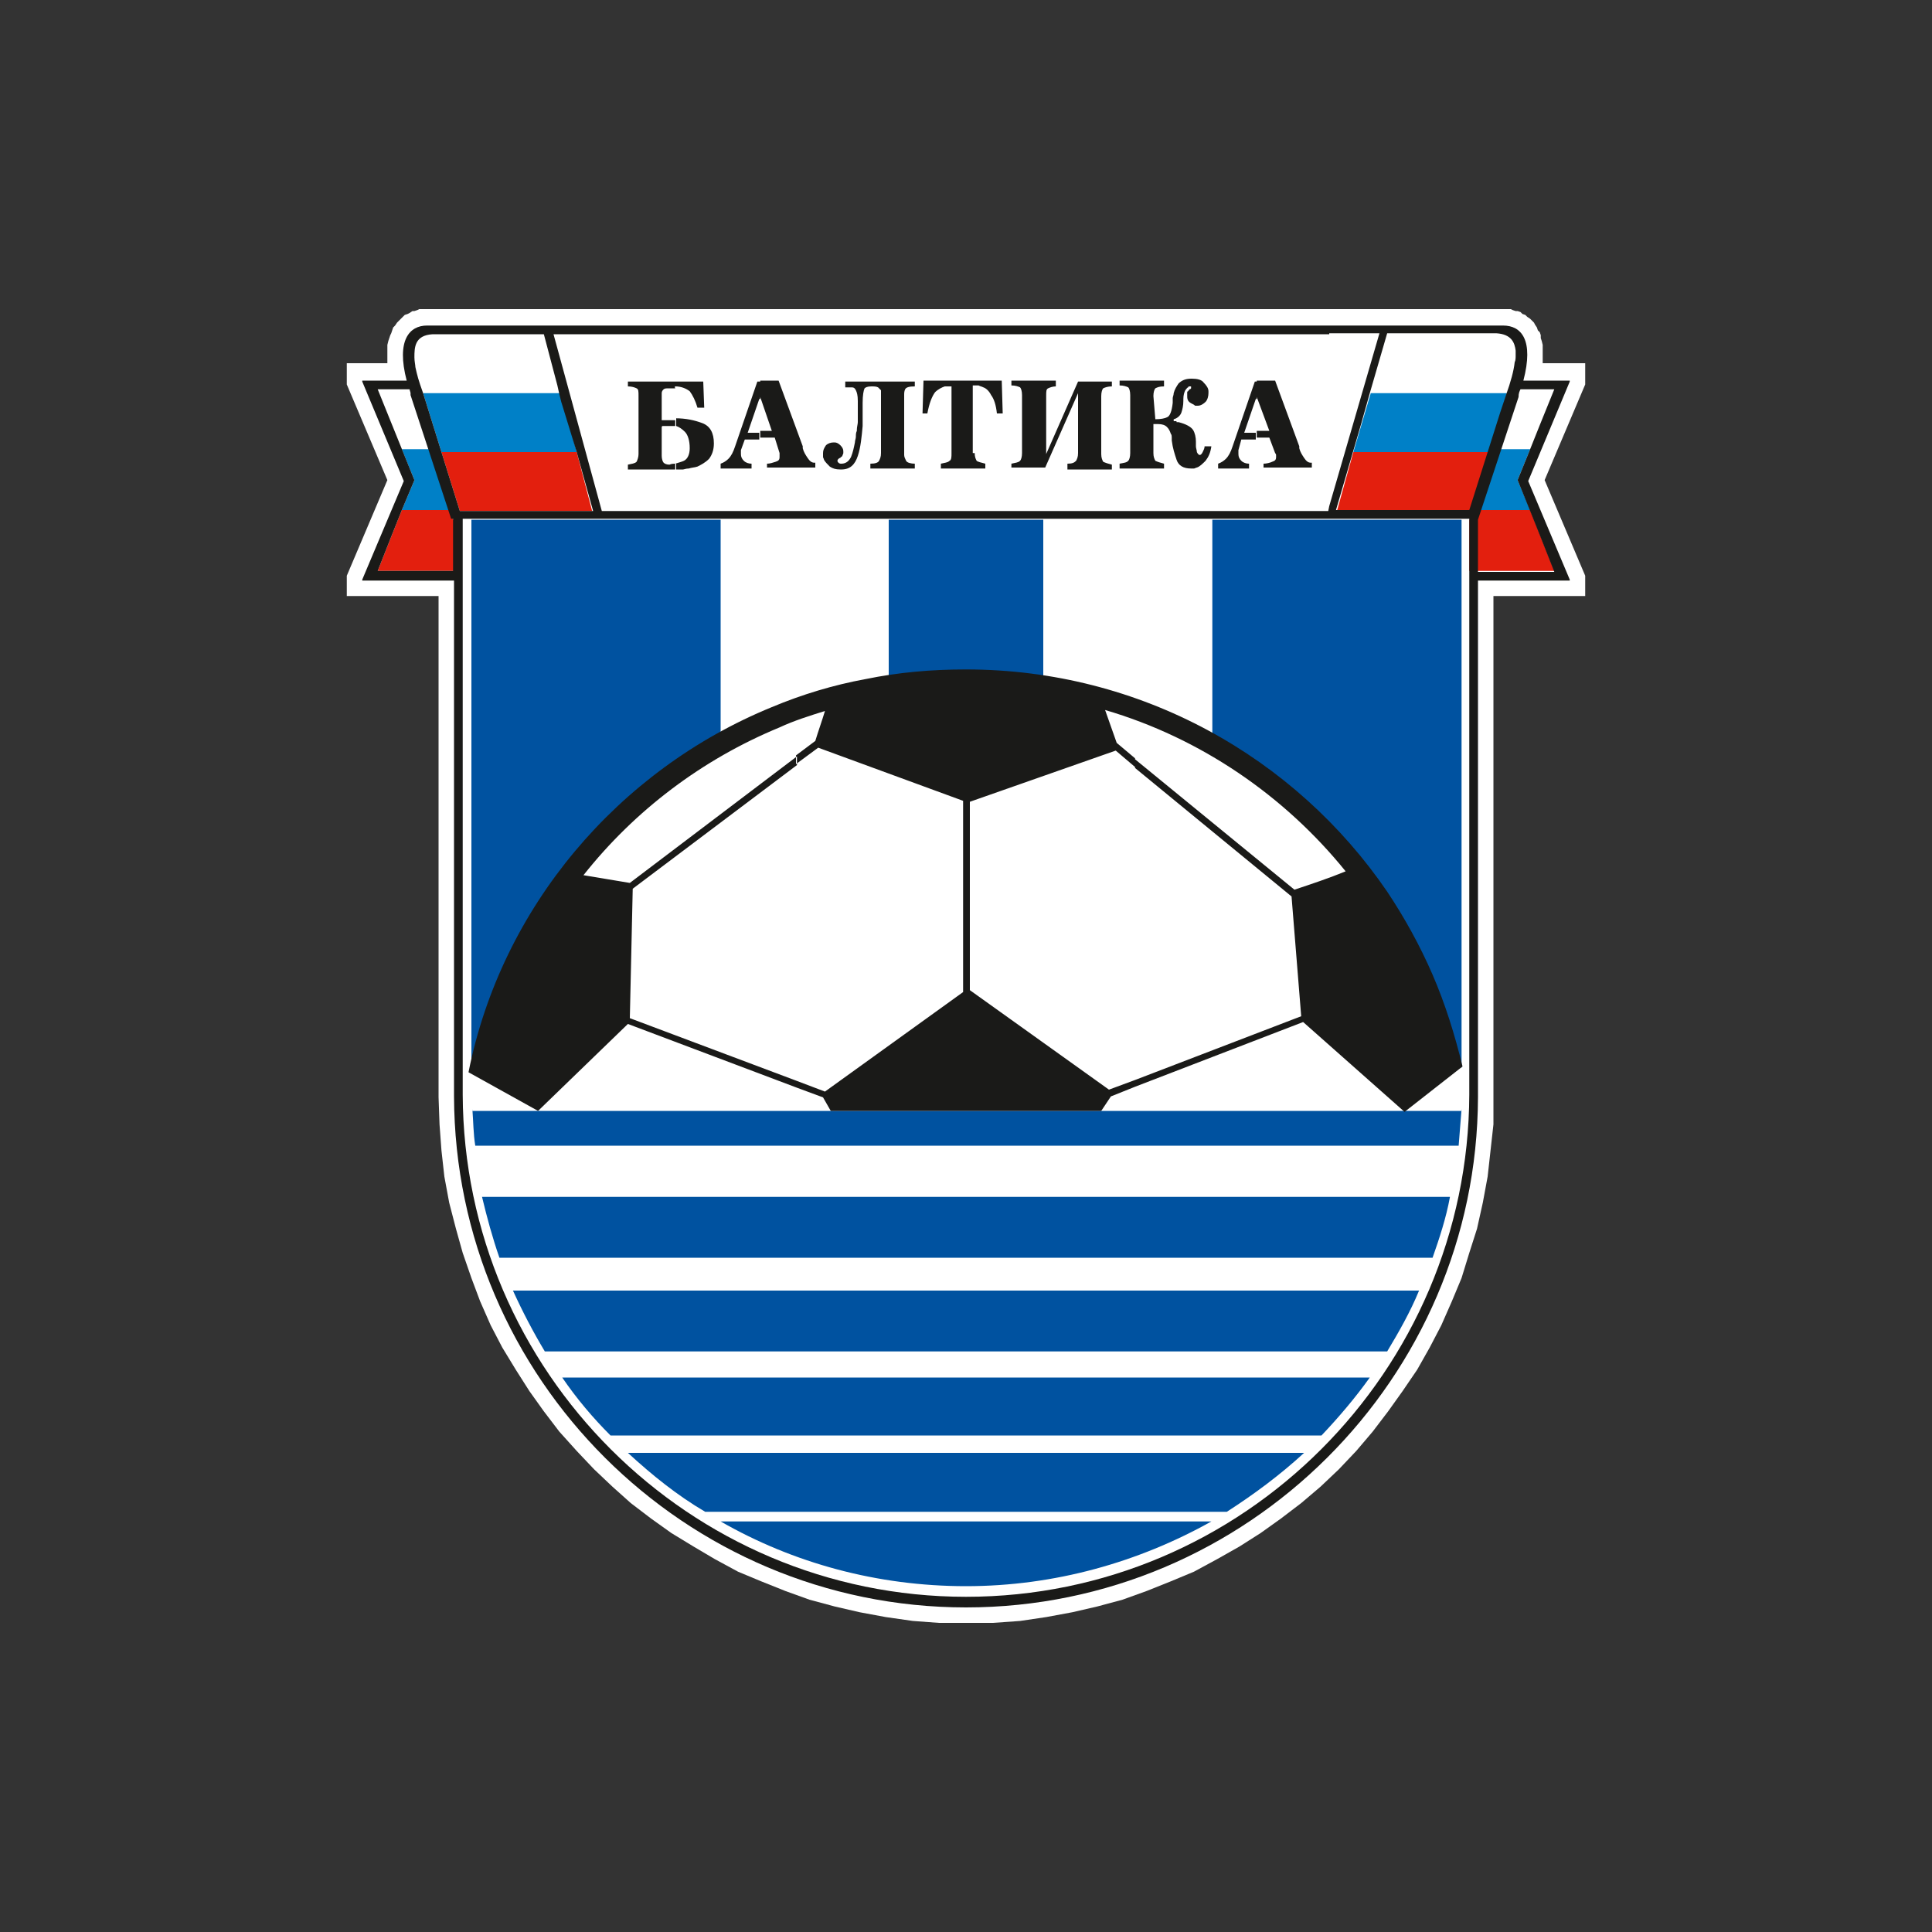
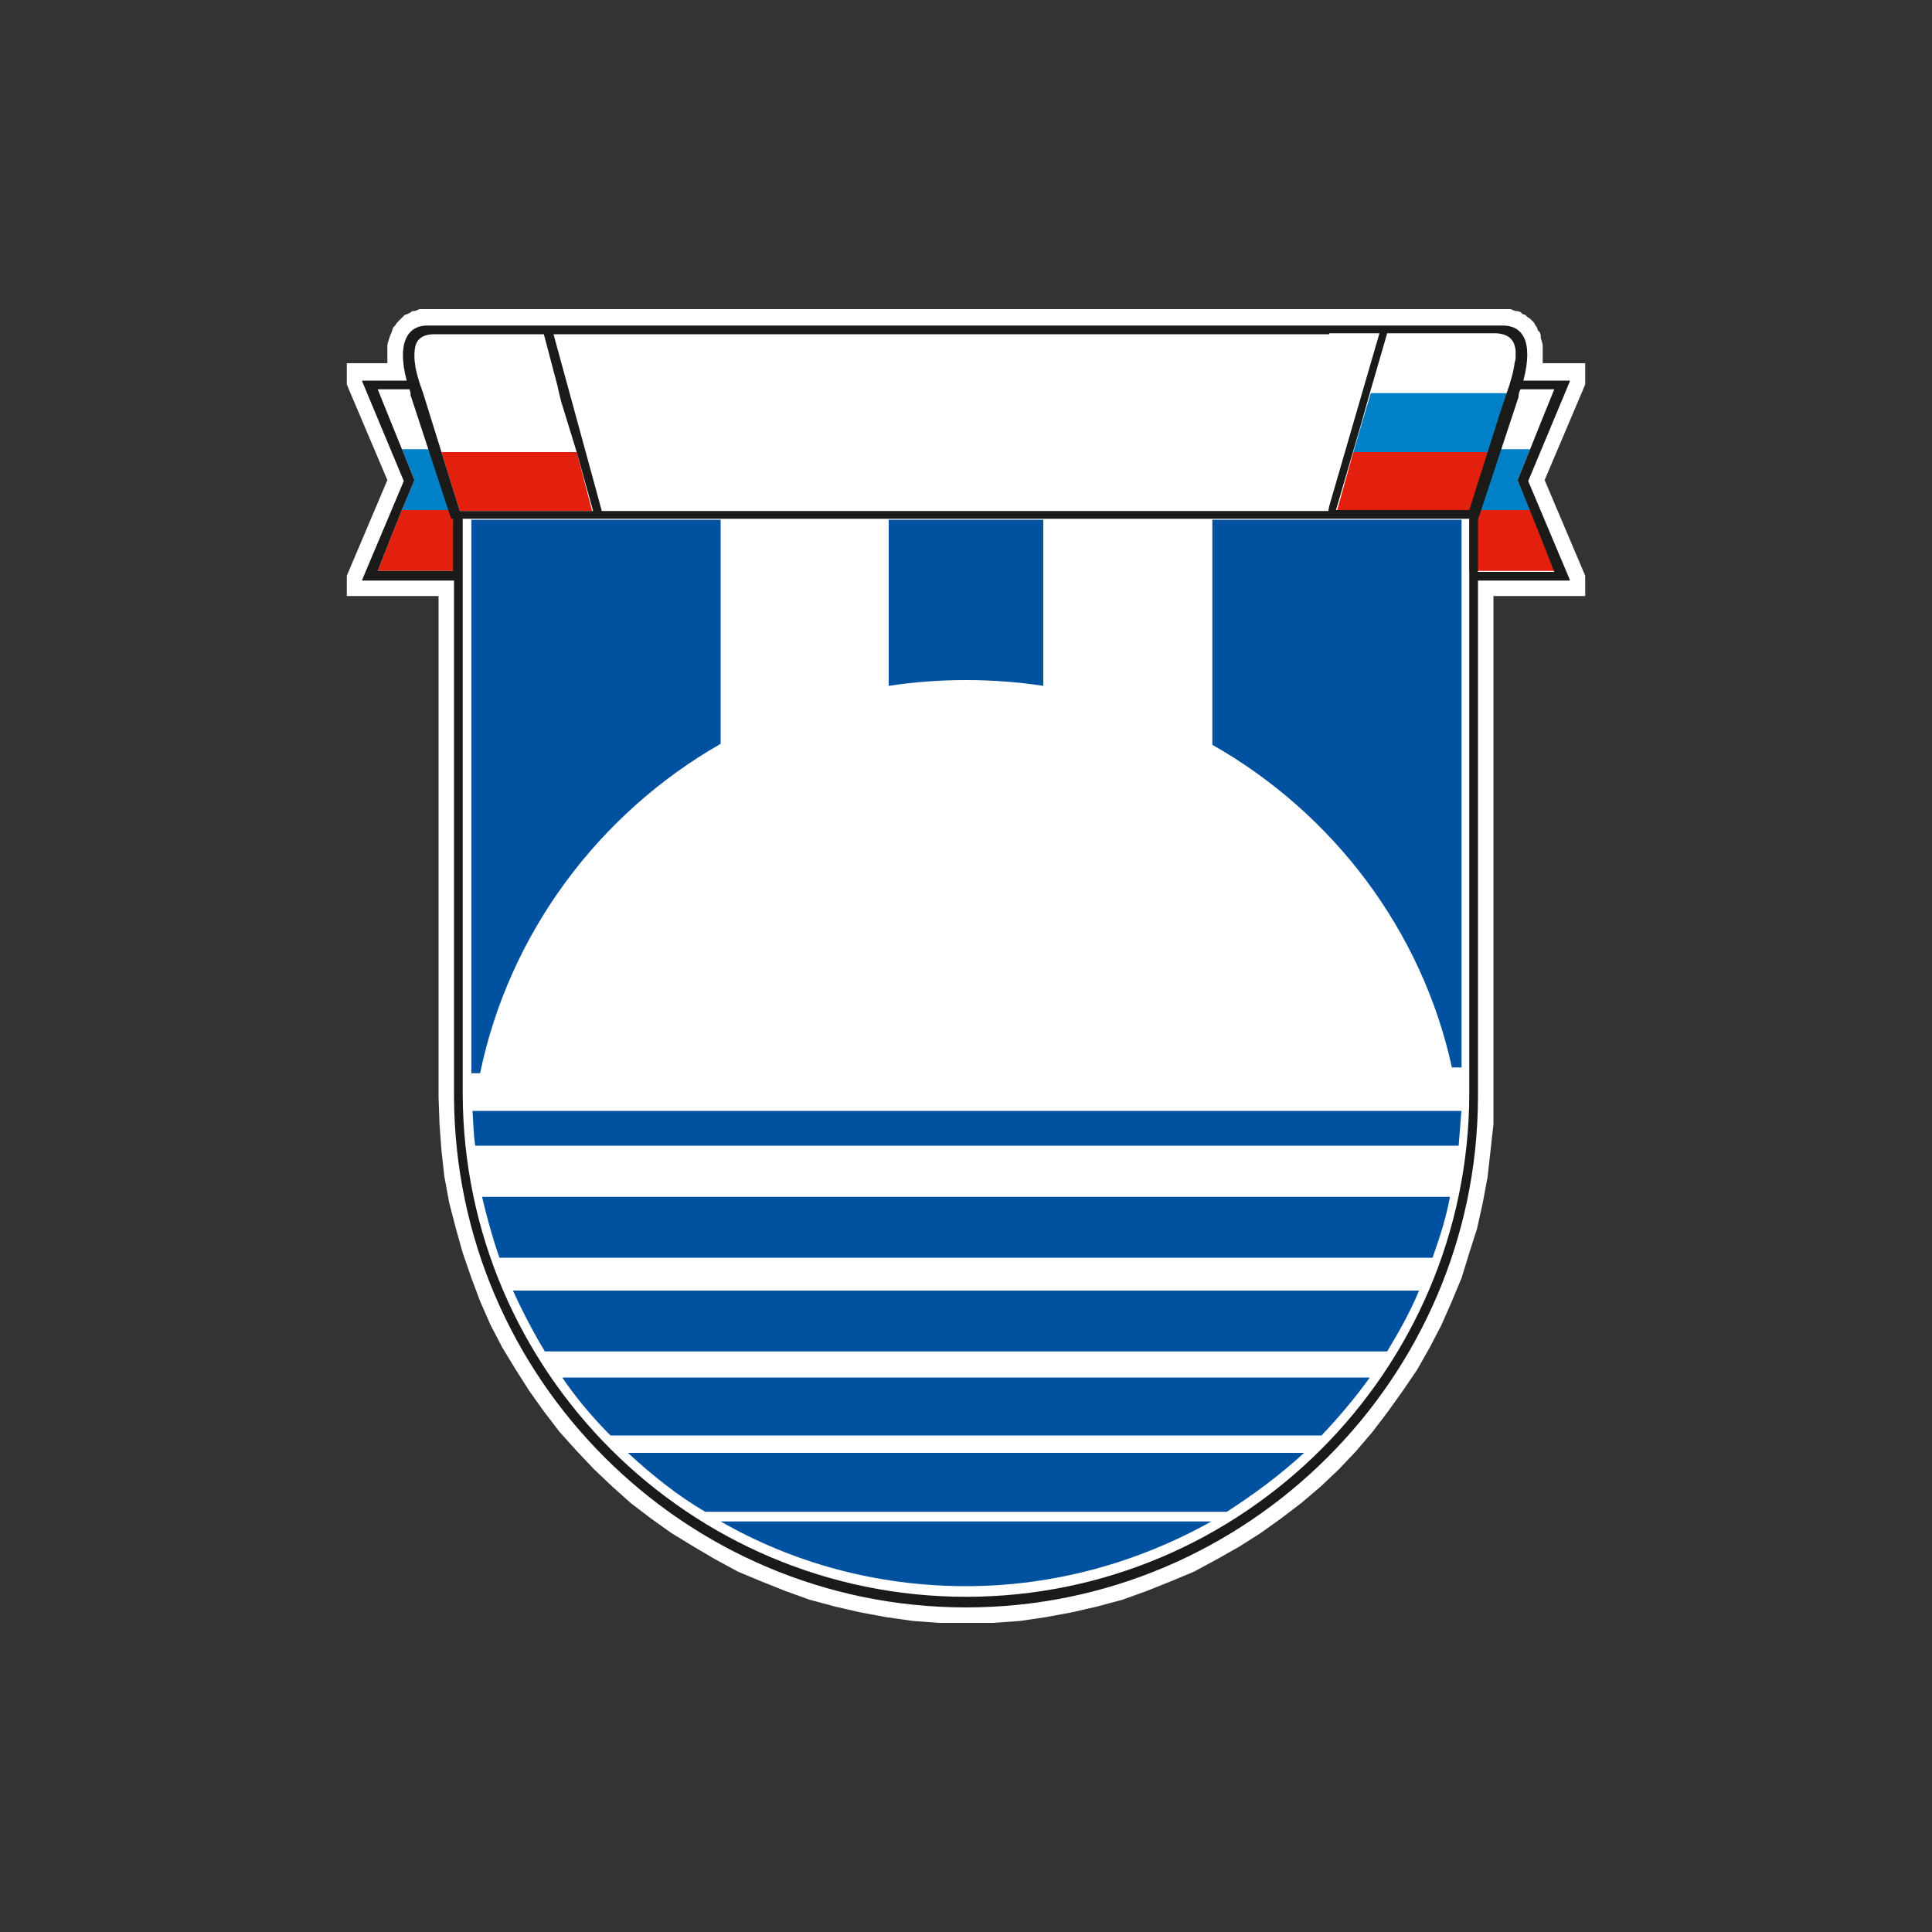
<svg xmlns="http://www.w3.org/2000/svg" id="Слой_1" x="0px" y="0px" viewBox="0 0 200 200" style="enable-background:new 0 0 200 200;" xml:space="preserve">
  <rect x="0" y="0" width="200" height="200" fill="#333333" stroke="none" />
  <style type="text/css"> .st0{fill:none;} .st1{fill-rule:evenodd;clip-rule:evenodd;fill:#FFFFFF;} .st2{fill-rule:evenodd;clip-rule:evenodd;fill:#0052A0;} .st3{fill-rule:evenodd;clip-rule:evenodd;fill:#0080C7;} .st4{fill-rule:evenodd;clip-rule:evenodd;fill:#E31F0E;} .st5{fill-rule:evenodd;clip-rule:evenodd;fill:#1A1A18;} </style>
  <rect x="-322" y="-132.5" class="st0" width="200" height="200" />
  <g>
    <polygon class="st1" points="136.7,153.9 138.6,152.1 140.4,150.2 142.1,148.2 143.7,146.1 145.2,144 146.7,141.8 148,139.5 149.2,137.2 150.3,134.7 151.3,132.3 152.1,129.7 152.9,127.2 153.5,124.5 154,121.8 154.3,119.1 154.6,116.4 154.6,113.6 154.6,61.9 154.6,61.9 154.6,61.7 164.1,61.7 164.1,59.6 159.9,49.7 164.1,39.8 164.1,37.6 159.7,37.6 159.7,37.4 159.7,37 159.7,36.6 159.7,36.3 159.7,36 159.7,35.7 159.6,35.3 159.5,35 159.5,34.7 159.4,34.4 159.2,34.2 159.1,33.9 158.9,33.6 158.8,33.4 158.6,33.2 158.4,33 158.1,32.8 157.9,32.6 157.6,32.5 157.4,32.3 157.1,32.2 156.9,32.2 156.6,32.1 156.4,32 156.1,32 155.9,32 155.6,32 145.6,32 145.6,32 142.4,32 44.2,32 43.9,32 43.7,32 43.4,32 43.2,32.1 42.9,32.2 42.7,32.2 42.4,32.4 42.2,32.5 41.9,32.6 41.7,32.8 41.5,33 41.3,33.2 41.1,33.4 40.9,33.7 40.7,33.9 40.6,34.2 40.5,34.5 40.4,34.7 40.3,35 40.2,35.3 40.1,35.7 40.1,36 40.1,36.3 40.1,36.6 40.1,37 40.1,37.3 40.1,37.6 35.9,37.6 35.9,39.8 40.1,49.7 35.9,59.6 35.9,61.7 45.4,61.7 45.4,113.6 45.5,116.4 45.7,119.1 46,121.8 46.5,124.5 47.2,127.2 47.9,129.7 48.8,132.3 49.7,134.7 50.8,137.2 52,139.5 53.4,141.8 54.8,144 56.3,146.1 57.9,148.2 59.7,150.2 61.5,152.1 63.4,153.9 65.3,155.6 67.4,157.2 69.5,158.7 71.8,160.1 74,161.4 76.4,162.7 78.8,163.7 81.3,164.7 83.8,165.6 86.4,166.3 89,166.9 91.7,167.4 94.5,167.8 97.2,168 100,168 102.8,168 105.6,167.8 108.3,167.4 111,166.9 113.6,166.3 116.2,165.6 118.7,164.7 121.2,163.7 123.6,162.7 126,161.4 128.3,160.1 130.5,158.7 132.6,157.2 134.7,155.6 " />
-     <path class="st2" d="M100,164.2c9.2,0,17.9-2.5,25.4-6.7H74.6C82.1,161.8,90.8,164.2,100,164.2L100,164.2z M127,156.5 c2.8-1.8,5.5-3.8,8-6.1H65c2.5,2.3,5.1,4.4,8,6.1H127L127,156.5z M136.8,148.6c1.8-1.9,3.5-3.9,5-6H58.2c1.5,2.2,3.2,4.2,5,6H136.8 L136.8,148.6z M143.6,139.9c1.2-2,2.4-4.1,3.3-6.3H53.1c1,2.2,2.1,4.3,3.3,6.3H143.6L143.6,139.9z M148.3,130.2 c0.7-2,1.4-4.1,1.8-6.3H49.9c0.5,2.1,1.1,4.3,1.8,6.3H148.3L148.3,130.2z M151,118.6c0.1-1.3,0.2-2.5,0.3-3.8l0,0.2h-0.1h-0.9h-100 H49h-0.1l0-0.2c0.1,1.3,0.1,2.6,0.3,3.8H151L151,118.6z M151.2,114.8c0-0.2,0-0.5,0-0.7L151.2,114.8L151.2,114.8z M151.3,113.8 L151.3,113.8L151.3,113.8L151.3,113.8L151.3,113.8z M151.3,110.5V53.8l-13.2,0h-12.6v23.3c12.5,7.1,21.7,19.2,24.8,33.4H151.3 L151.3,110.5z M108,53.8H92V71c2.6-0.4,5.3-0.6,8-0.6c2.7,0,5.4,0.2,8,0.6V53.8L108,53.8z M74.5,53.8H61.6v0H48.8v57.3h0.9 c3-14.5,12.3-26.9,24.9-34.1V53.8L74.5,53.8z M48.8,114.1c0,0.2,0,0.5,0,0.7C48.8,114.5,48.8,114.3,48.8,114.1z" />
+     <path class="st2" d="M100,164.2c9.2,0,17.9-2.5,25.4-6.7H74.6C82.1,161.8,90.8,164.2,100,164.2z M127,156.5 c2.8-1.8,5.5-3.8,8-6.1H65c2.5,2.3,5.1,4.4,8,6.1H127L127,156.5z M136.8,148.6c1.8-1.9,3.5-3.9,5-6H58.2c1.5,2.2,3.2,4.2,5,6H136.8 L136.8,148.6z M143.6,139.9c1.2-2,2.4-4.1,3.3-6.3H53.1c1,2.2,2.1,4.3,3.3,6.3H143.6L143.6,139.9z M148.3,130.2 c0.7-2,1.4-4.1,1.8-6.3H49.9c0.5,2.1,1.1,4.3,1.8,6.3H148.3L148.3,130.2z M151,118.6c0.1-1.3,0.2-2.5,0.3-3.8l0,0.2h-0.1h-0.9h-100 H49h-0.1l0-0.2c0.1,1.3,0.1,2.6,0.3,3.8H151L151,118.6z M151.2,114.8c0-0.2,0-0.5,0-0.7L151.2,114.8L151.2,114.8z M151.3,113.8 L151.3,113.8L151.3,113.8L151.3,113.8L151.3,113.8z M151.3,110.5V53.8l-13.2,0h-12.6v23.3c12.5,7.1,21.7,19.2,24.8,33.4H151.3 L151.3,110.5z M108,53.8H92V71c2.6-0.4,5.3-0.6,8-0.6c2.7,0,5.4,0.2,8,0.6V53.8L108,53.8z M74.5,53.8H61.6v0H48.8v57.3h0.9 c3-14.5,12.3-26.9,24.9-34.1V53.8L74.5,53.8z M48.8,114.1c0,0.2,0,0.5,0,0.7C48.8,114.5,48.8,114.3,48.8,114.1z" />
    <g>
      <polygon class="st3" points="46.6,52.8 41.6,52.8 42.9,49.7 41.6,46.5 44.5,46.5 " />
      <polygon class="st3" points="153.2,52.8 158.4,52.8 157.1,49.7 158.4,46.5 155.3,46.5 " />
      <polygon class="st3" points="154.1,46.8 140.1,46.8 141.9,40.7 156,40.7 " />
-       <polygon class="st3" points="45.7,46.8 59.7,46.8 58.3,41.5 58,40.7 43.8,40.7 " />
    </g>
    <g>
      <polygon class="st4" points="47.1,59.1 39.1,59.1 39.1,59.1 40.6,55.3 41.6,52.8 46.6,52.8 46.9,53.8 47.1,53.8 " />
      <polygon class="st4" points="152.1,59.1 160.9,59.1 160.9,59.1 159.4,55.3 158.4,52.8 153.2,52.8 152.9,53.8 152.1,53.8 " />
      <polygon class="st4" points="152.2,52.9 138.4,52.9 140.1,46.8 154.1,46.8 " />
      <polygon class="st4" points="47.6,52.9 61.3,52.9 59.7,46.8 45.7,46.8 " />
    </g>
    <g>
-       <path class="st5" d="M130.1,45.3v-0.7h1.3l-1.3-3.5v-1.7h1.9l2.5,6.8c0,0,0,0,0,0.1c0,0,0,0.1,0,0.1c0.1,0.4,0.3,0.7,0.5,1 c0.2,0.3,0.4,0.5,0.7,0.5c0,0,0,0,0,0h0h0.1v0.5h-0.1h-4.9V48c0.3,0,0.7-0.1,0.9-0.2c0.3-0.1,0.4-0.2,0.4-0.5c0-0.1,0-0.2,0-0.2 c0,0,0-0.1-0.1-0.2c0,0,0,0,0,0l-0.6-1.6H130.1L130.1,45.3z M130.1,39.5H130h-0.1l-2.3,6.7c-0.2,0.6-0.4,1-0.7,1.3 c-0.2,0.2-0.5,0.4-0.8,0.5v0.5h3.1h0.1V48c-0.3,0-0.6-0.1-0.8-0.3c-0.2-0.2-0.3-0.4-0.3-0.7c0,0,0-0.1,0-0.1c0,0,0-0.1,0-0.1 c0,0,0-0.1,0-0.1c0,0,0-0.1,0-0.1l0.3-1.1h1.5v-0.7h-1.2l1.2-3.5h0.1V39.5L130.1,39.5z M78.7,45.3v-0.7h1.2l-1.2-3.5v-1.7h1.9 l2.5,6.8c0,0,0,0,0,0.1c0,0,0,0.1,0,0.1c0.1,0.4,0.3,0.7,0.5,1c0.2,0.3,0.4,0.5,0.7,0.5h0c0,0,0,0,0,0h0.1v0.5h-0.1h-4.9V48 c0.3,0,0.6-0.1,0.9-0.2c0.3-0.1,0.4-0.2,0.4-0.5c0-0.1,0-0.2,0-0.2c0,0,0-0.1,0-0.2c0,0,0,0,0,0c0,0,0,0,0,0l-0.5-1.6H78.7 L78.7,45.3z M87.1,39.5h0.1h7.5V40c-0.6,0-0.9,0.1-1,0.3c-0.1,0.2-0.1,0.4-0.1,0.6v0c0,0,0,0,0,0v6c0,0,0,0,0,0.1c0,0,0,0,0,0.1 c0,0.2,0.1,0.4,0.2,0.6c0.1,0.2,0.5,0.3,0.9,0.3v0.5h-0.1h-4.5V48c0.5,0,0.8-0.1,0.9-0.3c0.1-0.2,0.2-0.4,0.2-0.8v-6.3 c0,0,0-0.1,0-0.1c0,0,0-0.1,0-0.1c-0.1-0.1-0.2-0.2-0.3-0.3C90.7,40,90.5,40,90.2,40c-0.4,0-0.6,0.1-0.7,0.2 c-0.1,0.2-0.2,0.7-0.2,1.5c0,0.1,0,0.2,0,0.4c0,0.1,0,0.3,0,0.4c0,0.1,0,0.2,0,0.3c0,0.1,0,0.2,0,0.3c0,0.2,0,0.3,0,0.5 c0,0.2,0,0.3,0,0.5c-0.1,1.1-0.2,2.2-0.5,3.1c-0.3,0.9-0.8,1.4-1.7,1.4h-0.1c-0.5,0-0.8-0.1-1.1-0.3c-0.2-0.2-0.5-0.5-0.6-0.7 c0-0.1-0.1-0.2-0.1-0.3c0-0.1,0-0.2,0-0.3v0c0,0,0,0,0-0.1c0-0.3,0.1-0.5,0.3-0.8c0.2-0.2,0.5-0.3,0.8-0.3h0.1c0,0,0,0,0,0 c0,0,0,0,0,0c0.2,0,0.4,0.1,0.6,0.3c0.2,0.2,0.3,0.4,0.3,0.6c0,0.1,0,0.2,0,0.2c0,0.1-0.1,0.2-0.1,0.3c0,0-0.1,0.1-0.1,0.1 c-0.1,0-0.1,0.1-0.1,0.1c0,0,0,0,0,0c0,0,0,0,0,0c-0.1,0-0.2,0.1-0.2,0.1c-0.1,0.1-0.1,0.1-0.1,0.2c0,0.1,0,0.1,0.1,0.2 c0.1,0.1,0.2,0.1,0.3,0.1c0.5,0,0.8-0.3,1-0.7c0.2-0.5,0.3-1,0.4-1.5c0-0.2,0.1-0.4,0.1-0.6c0-0.2,0-0.4,0.1-0.6v0 c0,0,0-0.1,0-0.1c0-0.3,0.1-0.6,0.1-0.8c0-0.2,0-0.3,0-0.5c0,0,0-0.1,0-0.1c0,0,0-0.1,0-0.1c0,0,0-0.1,0-0.1c0,0,0-0.1,0-0.1 c0-0.2,0-0.4,0-0.5c0-0.1,0-0.2,0-0.3c0-0.1,0-0.1,0-0.2c0-0.1,0-0.2,0-0.3c0-0.6-0.1-0.9-0.2-1.1c-0.1-0.2-0.2-0.3-0.4-0.3 c0,0,0,0-0.1,0c0,0,0,0,0,0c-0.1,0-0.1,0-0.1,0c-0.1,0-0.1,0-0.1,0c-0.1,0-0.1,0-0.2,0c-0.1,0-0.2,0-0.2,0V39.5L87.1,39.5z M100.9,46.9c0,0.4,0.1,0.6,0.2,0.8c0.1,0.1,0.5,0.2,0.9,0.3v0.5h-0.1h-4.5V48c0.4-0.1,0.7-0.1,0.9-0.3c0.2-0.1,0.2-0.4,0.2-0.8 v-6.9h-0.1c-0.1,0-0.2,0-0.3,0s-0.2,0-0.3,0c-0.3,0.1-0.7,0.3-1,0.6c-0.3,0.4-0.6,1.1-0.8,2.2H96h-0.5l0.1-3.4h0.1h8l0.1,3.4h-0.1 h-0.5c-0.1-0.9-0.3-1.5-0.6-1.9c-0.2-0.4-0.5-0.7-0.8-0.8c-0.2-0.1-0.3-0.1-0.5-0.2c-0.1,0-0.3,0-0.5,0h-0.1V46.9L100.9,46.9z M115.1,39.5V40c-0.4,0-0.7,0.1-0.9,0.2c-0.1,0.1-0.2,0.4-0.2,0.8v6c0,0.4,0.1,0.6,0.2,0.8c0.2,0.1,0.5,0.2,0.9,0.3v0.5H115h-4.5 V48c0.5,0,0.7-0.1,0.9-0.3c0.1-0.2,0.2-0.4,0.2-0.8v-6.2l-3.4,7.7h-0.1h-3.4V48c0.4-0.1,0.7-0.1,0.9-0.3c0.1-0.1,0.2-0.4,0.2-0.8 v-6c0-0.4-0.1-0.7-0.2-0.8c-0.2-0.1-0.5-0.2-0.9-0.2v-0.5h0.1h4.5V40c0,0,0,0,0,0c0,0,0,0,0,0c-0.3,0-0.6,0.1-0.8,0.2 c-0.2,0.1-0.2,0.3-0.2,0.8v6l3.3-7.5h0.1H115.1L115.1,39.5z M119.6,43.4c0.6,0,1-0.1,1.2-0.2c0.3-0.1,0.5-0.6,0.6-1.5 c0-0.1,0-0.3,0-0.5c0-0.1,0.1-0.3,0.1-0.5c0.1-0.4,0.3-0.7,0.5-1c0.3-0.3,0.7-0.5,1.3-0.5h0.1c0.5,0,1,0.1,1.2,0.4 c0.3,0.3,0.5,0.6,0.5,0.9c0,0.1,0,0.1,0,0.1c0,0.1,0,0.1,0,0.1c0,0.3-0.1,0.7-0.3,0.9c-0.2,0.2-0.5,0.4-0.8,0.4H124 c-0.1,0-0.1,0-0.2,0c-0.1,0-0.1,0-0.2-0.1c-0.2-0.1-0.4-0.2-0.5-0.3c-0.2-0.2-0.2-0.4-0.2-0.6c0-0.1,0-0.1,0-0.2 c0-0.1,0-0.1,0-0.2c0,0,0-0.1,0.1-0.1c0,0,0-0.1,0.1-0.1c0,0,0,0,0-0.1c0,0,0,0,0.1,0c0,0,0.1-0.1,0.1-0.1c0,0,0-0.1,0-0.1 c0,0,0,0,0,0c0,0,0-0.1,0-0.1c0,0-0.1,0-0.1,0c0,0-0.1,0-0.1,0c0,0-0.1,0-0.1,0.1c-0.1,0-0.2,0.2-0.3,0.3 c-0.1,0.2-0.2,0.5-0.2,0.9c0,0.1,0,0.1,0,0.1c0,0.1,0,0.1,0,0.1c0,0.5-0.1,0.9-0.2,1.2c-0.1,0.3-0.4,0.6-0.8,0.7v0.2 c0.1,0,0.1,0,0.2,0c0.1,0,0.1,0,0.1,0.1c0,0,0,0,0,0c0.1,0,0.1,0,0.1,0c0,0,0.1,0,0.1,0c0.8,0.2,1.3,0.5,1.5,0.8 c0.2,0.3,0.3,0.8,0.3,1.2c0,0,0,0,0,0c0,0,0,0,0,0.1s0,0.1,0,0.1c0,0,0,0.1,0,0.1c0,0,0,0,0,0.1c0,0,0,0,0,0.1 c0,0.2,0.1,0.4,0.1,0.6c0.1,0.2,0.2,0.3,0.3,0.3c0.1,0,0.2-0.1,0.3-0.3c0.1-0.2,0.2-0.4,0.2-0.6h0.1h0.6c-0.1,0.7-0.3,1.1-0.6,1.5 c-0.3,0.3-0.6,0.6-0.9,0.7c-0.1,0-0.2,0.1-0.3,0.1c-0.1,0-0.1,0-0.2,0h-0.1c-0.8,0-1.3-0.3-1.5-0.9c-0.2-0.6-0.4-1.2-0.5-2 c0-0.1,0-0.2,0-0.3c0-0.1,0-0.3-0.1-0.4c-0.1-0.3-0.2-0.5-0.4-0.7c-0.2-0.2-0.5-0.3-0.9-0.3h-0.5v3c0,0.4,0.1,0.6,0.2,0.8 c0.2,0.1,0.5,0.2,0.9,0.3v0.5h-0.1h-4.5V48c0.5-0.1,0.7-0.1,0.9-0.3c0.1-0.1,0.2-0.4,0.2-0.8v-6c0-0.4-0.1-0.7-0.2-0.8 c-0.2-0.1-0.5-0.2-0.9-0.2v-0.5h0.1h4.5V40c-0.5,0-0.7,0.1-0.9,0.2c-0.1,0.1-0.2,0.4-0.2,0.8L119.6,43.4L119.6,43.4L119.6,43.4z M72.8,39.5l0.1,2.7h-0.1h-0.6c-0.2-0.7-0.5-1.3-0.8-1.7C71,40.2,70.5,40,69.9,40v-0.5H72.8L72.8,39.5z M69.9,43.3 c1.1,0,2,0.2,2.8,0.5c0.8,0.3,1.2,1,1.2,2.1c0,0.7-0.2,1.2-0.5,1.6c-0.4,0.4-0.8,0.6-1.2,0.8c-0.3,0.1-0.6,0.1-0.9,0.2 c-0.3,0-0.5,0.1-0.6,0.1h-0.1h-0.7v-0.6c0.3-0.1,0.7-0.2,0.9-0.3c0.4-0.2,0.6-0.7,0.6-1.3c0-0.8-0.2-1.4-0.5-1.7 c-0.3-0.3-0.6-0.5-0.9-0.6V43.3L69.9,43.3z M78.7,39.5h-0.2h-0.1l-2.3,6.7c-0.2,0.6-0.4,1-0.7,1.3c-0.2,0.2-0.5,0.4-0.8,0.5v0.5 h3.1h0.1V48c-0.3,0-0.6-0.1-0.8-0.3c-0.2-0.2-0.3-0.4-0.3-0.7c0,0,0-0.1,0-0.1c0,0,0-0.1,0-0.1c0,0,0-0.1,0-0.1c0,0,0-0.1,0-0.1 l0.4-1.1h1.5v-0.7h-1.2l1.2-3.5h0.1V39.5L78.7,39.5z M69.9,40v-0.5h-4.8H65V40c0.4,0,0.7,0.1,0.9,0.2c0.2,0.1,0.2,0.3,0.2,0.8v6 c0,0.3-0.1,0.6-0.2,0.8c-0.2,0.2-0.5,0.2-0.9,0.3v0.5h5v-0.6c-0.2,0-0.5,0-0.7,0.1c-0.3,0-0.5-0.1-0.6-0.2 c-0.1-0.1-0.2-0.4-0.2-0.7v-2.9c0-0.1,0-0.2,0.1-0.2c0.1,0,0.2,0,0.3,0c0,0,0,0,0,0c0,0,0,0,0.1,0c0.1,0,0.2,0,0.3,0 c0.1,0,0.3,0,0.4,0c0,0,0.1,0,0.2,0v-0.6c-0.1,0-0.1,0-0.2,0h-1.2v-2.8c0-0.2,0.1-0.3,0.2-0.4c0.1-0.1,0.3-0.1,0.5-0.1 c0,0,0,0,0.1,0c0,0,0.1,0,0.1,0h0.5C69.8,40,69.9,40,69.9,40z" />
      <g>
-         <path class="st5" d="M139.3,90.2c-6.3-7.8-15-13.8-24.9-16.7l1.2,3.4l1.9,1.6v0.9l-2-1.7L100.4,83v19.5l14.4,10.3l2.7-1v0.7 l-2.5,1L114,115H86l-0.8-1.4l-2.7-1v-0.7l2.9,1.1l14.3-10.3V82.9l-15-5.5l-2.3,1.7v-0.9l2-1.5c0.3-1,0.7-2.1,1-3.1 c-1.6,0.5-3.2,1-4.7,1.7c-8,3.3-15,8.6-20.3,15.3l4.8,0.8l17.3-13.1v0.9L65.5,92l-0.3,13.4l17.3,6.5v0.7L65,106l-9.3,9l-7.2-4 c3.4-17.1,15.5-31.3,31.4-37.8c3.1-1.3,6.4-2.3,9.7-2.9c3.4-0.7,6.8-1,10.4-1v0h0c18.1,0,34.1,9.1,43.6,23 c1.8,2.7,3.4,5.6,4.7,8.6c1.3,3,2.3,6.2,3.1,9.5v0l0,0l-6,4.7l-10.5-9.3l-17.4,6.7v-0.7l17.2-6.6l-1-12.4l-16.2-13.3v-0.9 L134,92.1C135.8,91.5,137.6,90.9,139.3,90.2z" />
        <path class="st5" d="M100,166.4c29.1,0,52.9-23.7,53-52.8l0-53.3h0v-0.2h9.5v-0.1l-4.3-10.2l4.3-10.3v-0.1h-4.8 c1.1-4.2-0.2-5.7-2.1-5.7c-3.9,0-7.7,0-11.6,0v0l-1.6,0h-4.8H44.4h-0.2c-1.8,0-3.2,1.5-2.1,5.7h-4.6v0.1l4.3,10.3l-4.3,10.2v0.1 h9.5v53.3v0.1C47.1,142.7,70.9,166.4,100,166.4L100,166.4z M157.4,40.3L157.4,40.3l3.5,0l-1.5,3.7l-1,2.5h0l-1.3,3.2l1.3,3.2 l1,2.5l1.5,3.8v0H153v-5.4l4.2-12.7C157.2,40.7,157.3,40.5,157.4,40.3L157.4,40.3z M152.1,60.2v53.1c-0.1,28.6-23.4,52-52.1,52 c-28.6,0-52-23.3-52.1-52v-0.1V59.7h0v-6h13.7v0h76.5v0h14L152.1,60.2L152.1,60.2L152.1,60.2z M47.1,59.1h-8v0l1.5-3.8l1-2.5 l1.3-3.1l-3.8-9.4l3.3,0c0,0.1,0.1,0.3,0.1,0.4l0,0l0,0l0,0.1l0,0l0,0l0,0l0,0l0,0l0,0l0,0.1l0,0l0,0l0,0l4.2,12.8h0.2V59.1 L47.1,59.1z M137.6,34.5h5.2l-5.2,17.9l-0.1,0.5H62.3l-5-18.3h5.2h75H137.6L137.6,34.5z M59.7,46.8l1.7,6.1H47.6l-1.9-6.1 l-1.9-6.1c-0.5-1.4-0.6-1.8-0.8-2.7c0-0.2-0.1-0.6-0.1-1c0-1,0-2.3,1.9-2.4c0.6,0,1.2,0,2.1,0h9.4l1.4,5.3l0.2,0.9l0.2,0.8 L59.7,46.8L59.7,46.8z M154.9,34.5c1.6,0.1,1.9,1,2,1.8l0,0l0,0l0,0c0,0.1,0,0.2,0,0.3l0,0.2c0,0.2,0,0.5-0.1,0.7 c-0.1,0.9-0.4,2-0.9,3.4l-0.6,1.8l-3.2,10.1h-13.8l2.6-8.9l0.9-3.2l1.8-6.2h8.6C153.2,34.5,154,34.5,154.9,34.5z" />
      </g>
    </g>
  </g>
</svg>